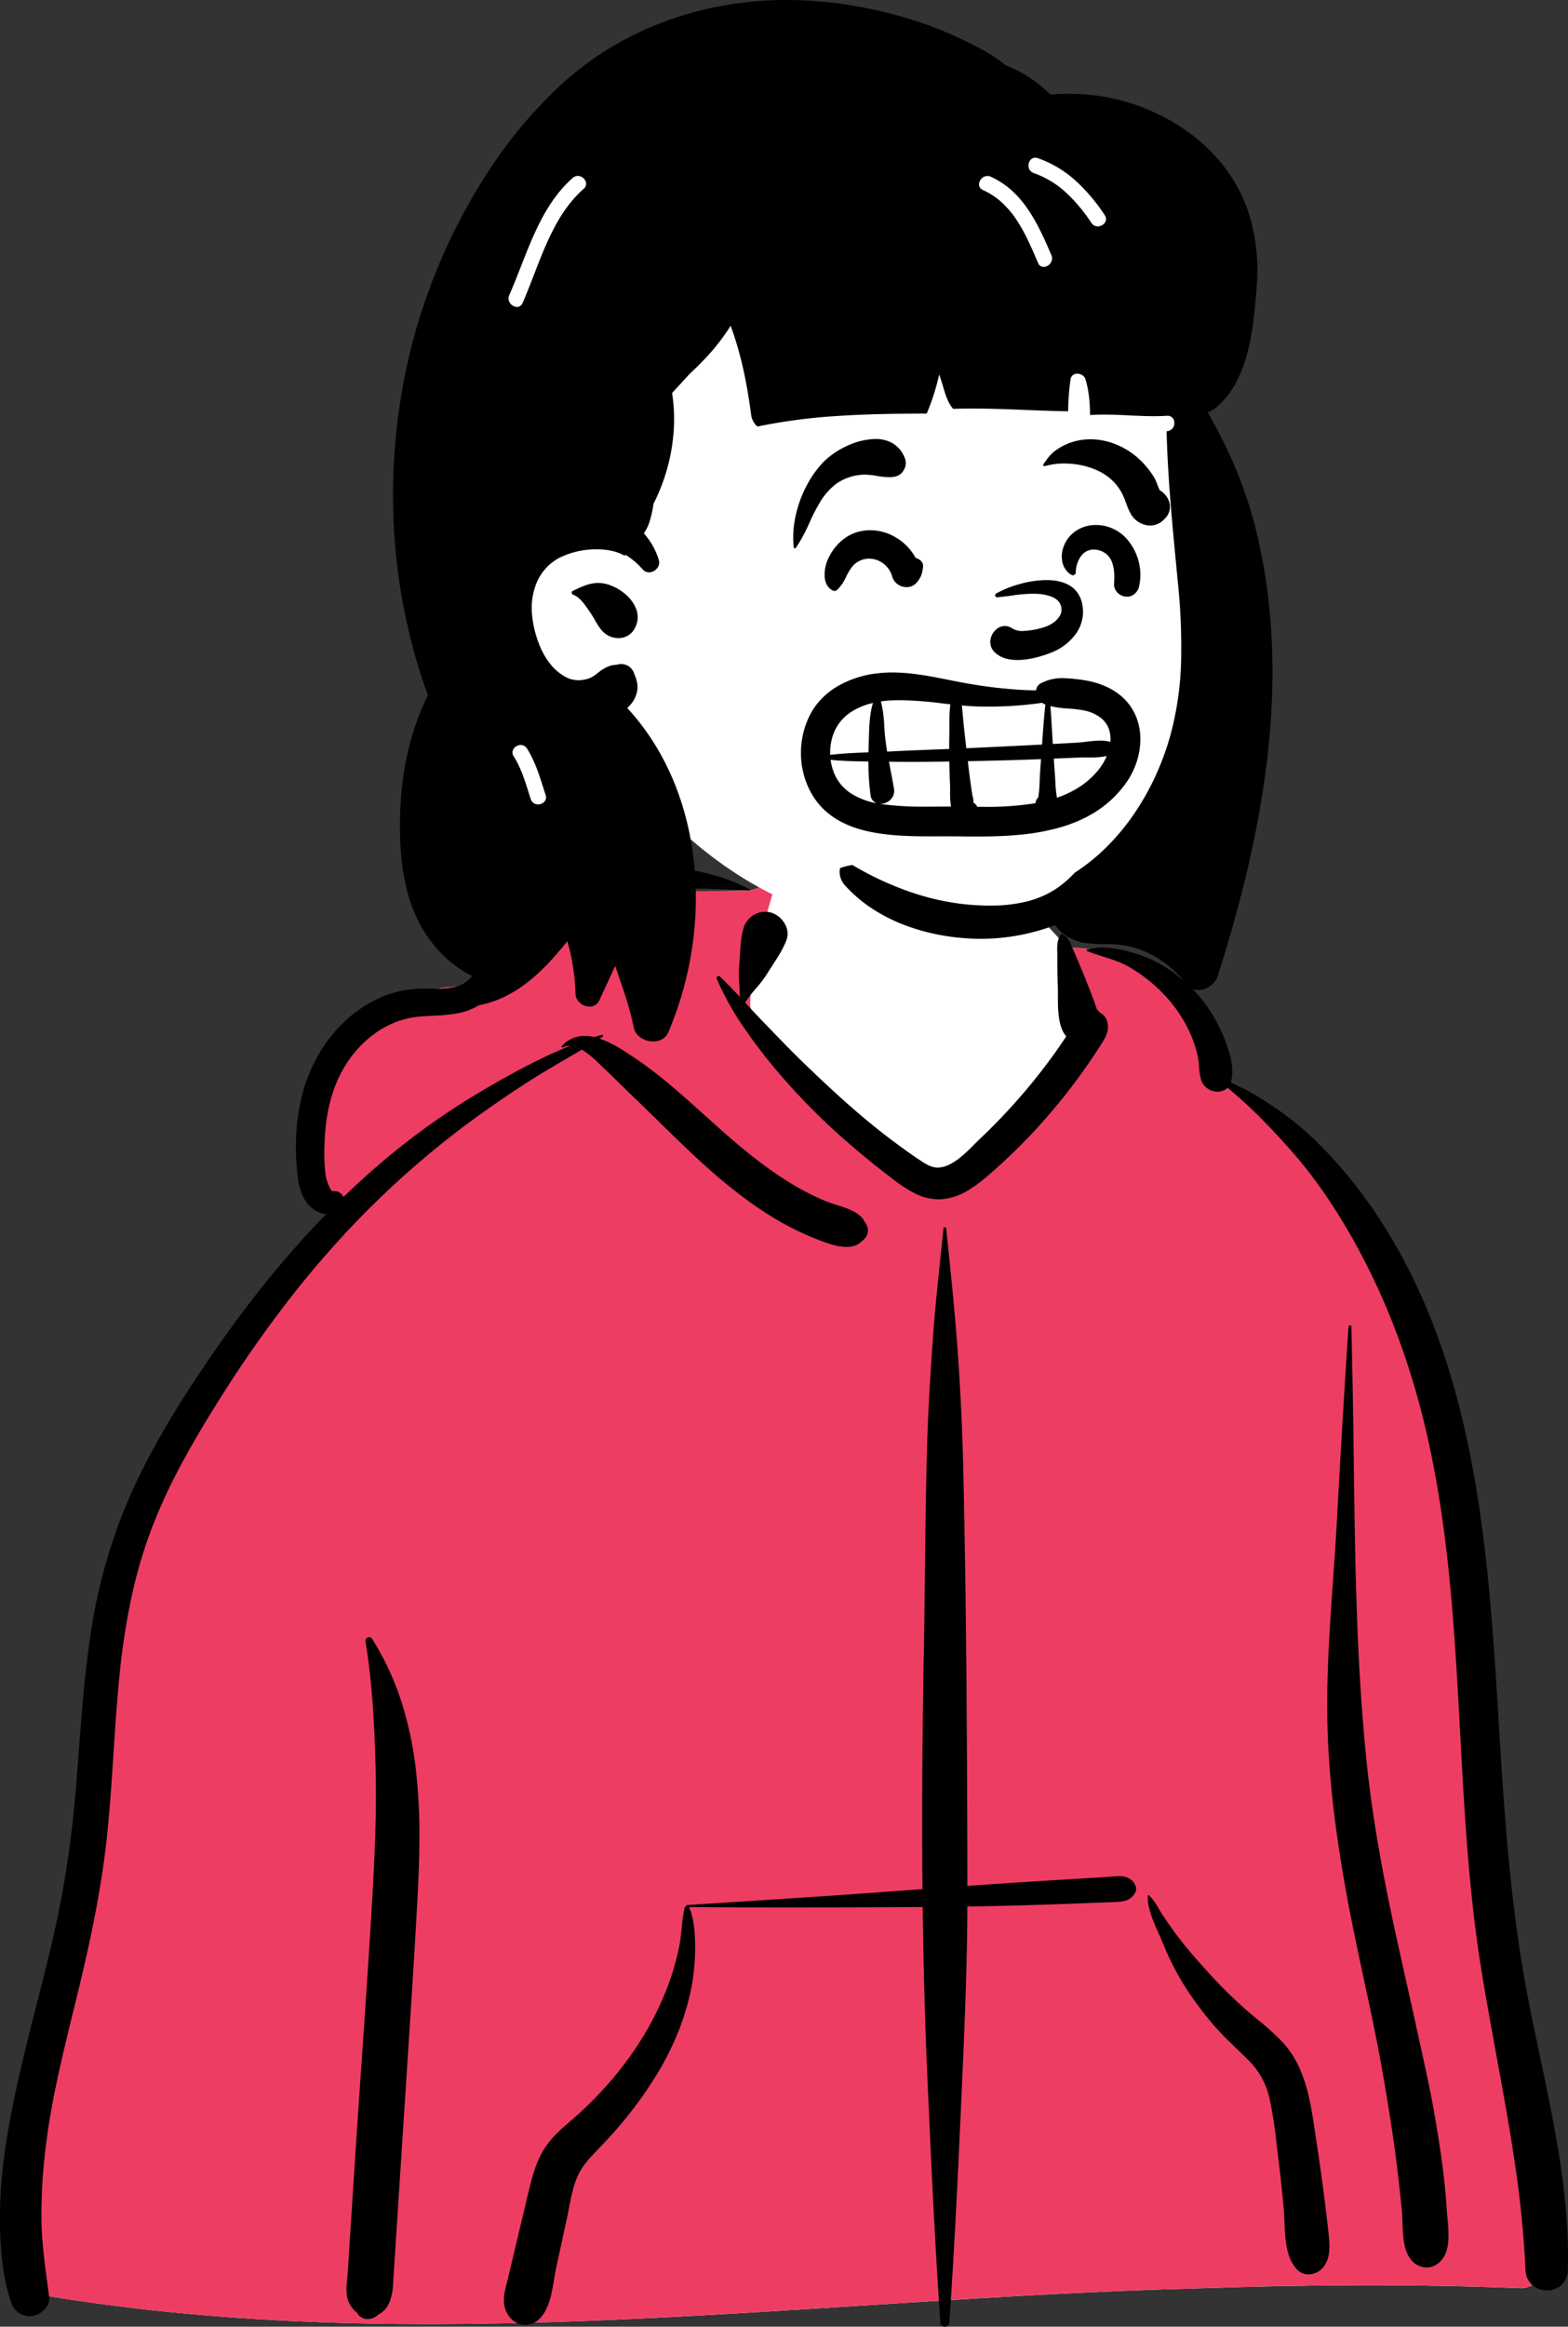
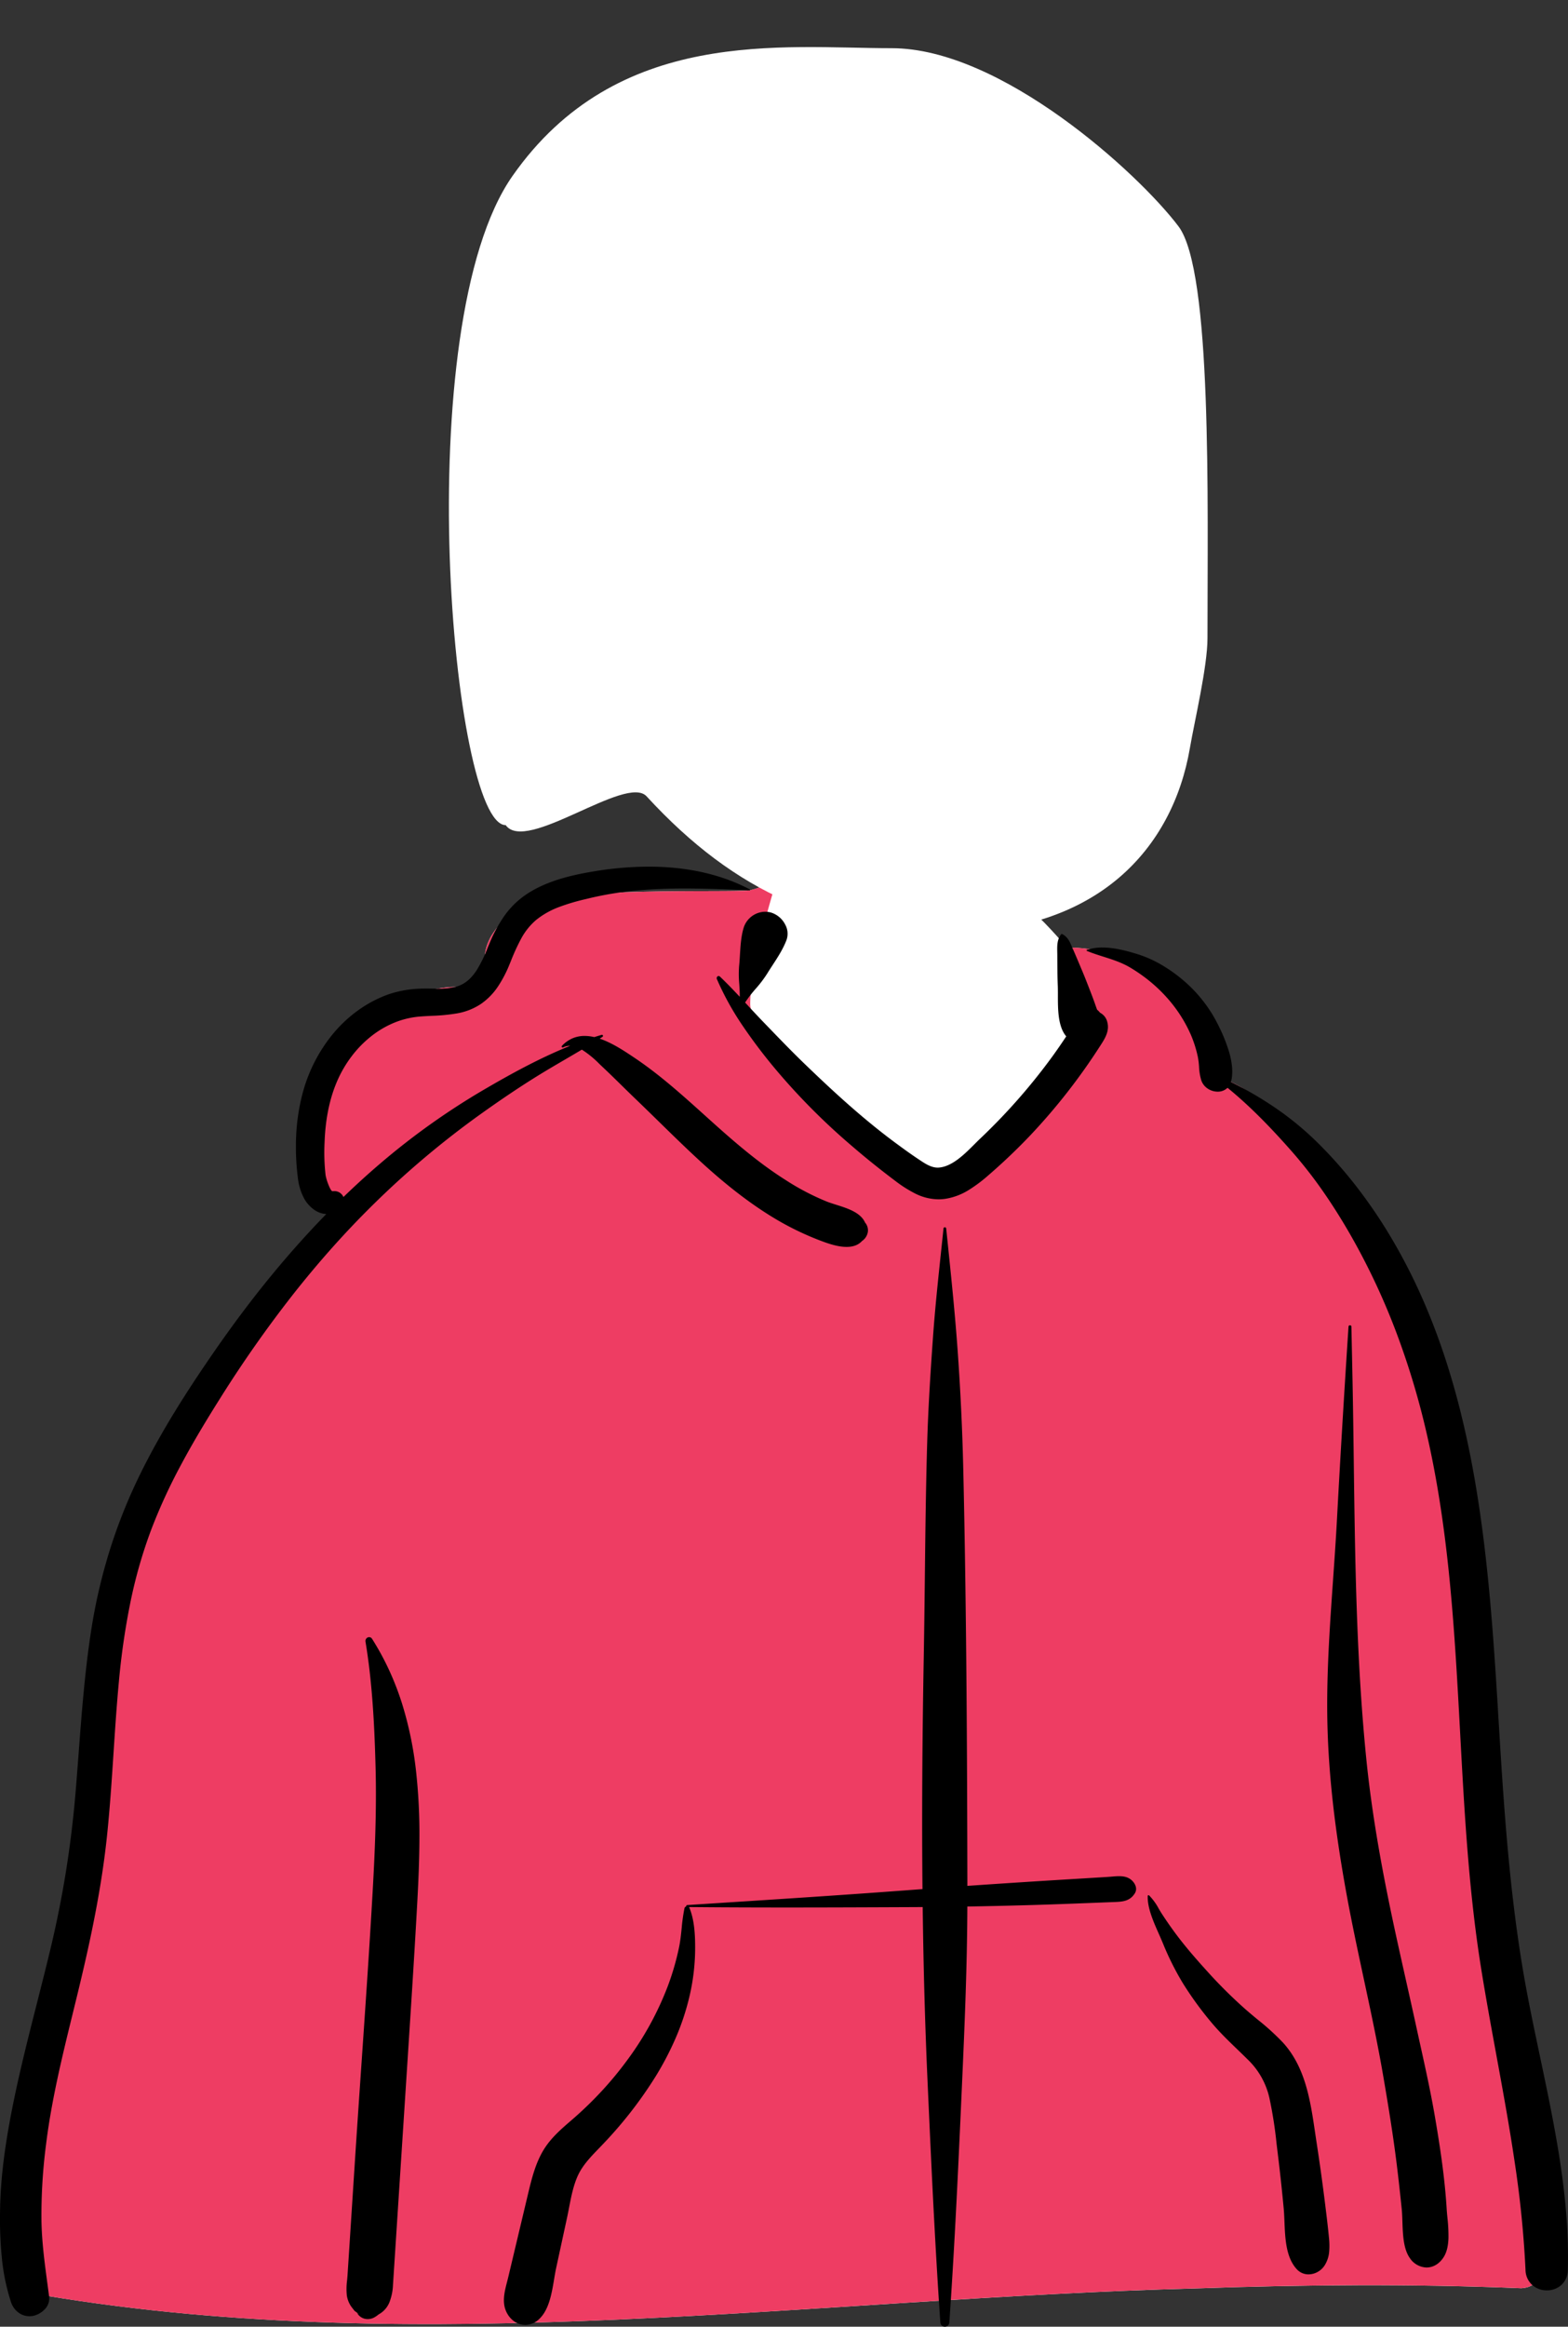
<svg xmlns="http://www.w3.org/2000/svg" width="813.036" height="1205.738" viewBox="0 0 813.036 1205.738">
  <rect x="0" y="0" width="813.036" height="1205.738" fill="#333333" stroke="none" />
  <g id="Grupo_26" data-name="Grupo 26" transform="translate(13907.793 -12956.739)">
    <g id="Hoodie" transform="translate(-13907.793 13393)">
      <g id="_Skin" data-name="✋ Skin" transform="translate(-2 34)">
        <path id="_Skin-2" data-name="✋ Skin" d="M778.244,749.543c19.326-.933,11.553-34.738,10.166-47.153-15.3-45.344-11.7-94.816-17.722-142.344-3.749-44.368-8.566-88.6-12.618-132.932-7.958-89.994-65.1-273.2-130.32-302.661-8.215-36.046-42.146-69.694-85.076-69.694C513.394,20.1,478.151-4.293,432.948.632c-18.68.85-36.8,20.662-54.695,24.488-10.022,1.382-98.962-2.175-116.778,8.406-12.41,6.372-23.613,18.147-19.964,33.138,5.822,18.162-12.271-1.49-50.014,17.895-76.963,46.223-30.973,108.06-28.935,109.976C114.534,261.358,72.555,315.57,53.132,397.247,40.544,457.886,41.961,520.485,31.414,581.435,27.69,602.569,21.977,622.98,15.8,643.5c-6.7,26.859-9.958,93.8-13.651,94.4-6.727,1.671,3.888,15.483,11.016,15.494,197.624,32.781,398.362,1.358,597.048-3.776C666.2,747.675,722.254,747.226,778.244,749.543Z" transform="translate(12.504 -34)" fill="#fff" />
-         <path id="_Skin-3" data-name="✋ Skin" d="M778.244,749.543c19.326-.933,11.553-34.738,10.166-47.153-15.3-45.344-11.7-94.816-17.722-142.344-3.749-44.368-8.566-88.6-12.618-132.932-7.958-89.994-65.1-273.2-130.32-302.661-8.215-36.046-42.146-69.694-85.076-69.694C513.394,20.1,478.151-4.293,432.948.632c-18.68.85-36.8,20.662-54.695,24.488-10.022,1.382-98.962-2.175-116.778,8.406-12.41,6.372-23.613,18.147-19.964,33.138,5.822,18.162-12.271-1.49-50.014,17.895-76.963,46.223-30.973,108.06-28.935,109.976C114.534,261.358,72.555,315.57,53.132,397.247,40.544,457.886,41.961,520.485,31.414,581.435,27.69,602.569,21.977,622.98,15.8,643.5c-6.7,26.859-9.958,93.8-13.651,94.4-6.727,1.671,3.888,15.483,11.016,15.494,197.624,32.781,398.362,1.358,597.048-3.776C666.2,747.675,722.254,747.226,778.244,749.543Z" transform="translate(12.504 -34)" fill="none" />
      </g>
      <path id="_Jacket" data-name="🧥 Jacket" d="M378.5,64.457c0,21.032,73.03,99.184,98.234,94.028q25.2-5.156,76.16-67.249V64.457L545.558,35.3c41.56,1.465,74.161,34.409,82.191,69.643,64.563,29.169,121.219,209.019,130.067,299.934l.253,2.728c4.052,44.334,8.869,88.564,12.618,132.932,6.018,47.528,2.421,97,17.722,142.344l.091.77c1.6,12.984,8.683,45.469-10.257,46.383-55.99-2.317-112.043-1.868-168.036.079-198.686,5.134-399.424,36.557-597.048,3.776C6.032,733.882-4.583,720.07,2.144,718.4,5.837,717.8,9.1,650.857,15.8,624l1.272-4.245c5.689-19.1,10.88-38.147,14.347-57.823,10.547-60.95,9.13-123.549,21.718-184.188,19.423-81.677,61.4-135.889,109.43-202.712-2.038-1.916-48.028-63.752,28.935-109.976,37.743-19.385,55.836.267,50.014-17.9-3.649-14.991,7.554-26.766,19.964-33.138C279.291,3.44,368.231,7,378.253,5.615A53.6,53.6,0,0,0,392.27,0l-.814,2.71Q378.5,46.129,378.5,64.457Z" transform="translate(10.504 19.505)" fill="#ee3d63" />
      <path id="_Ink" data-name="🖍 Ink" d="M489.923,756.62a2.312,2.312,0,0,1-2.344-2.262c-2.9-42.141-4.793-84.108-6.62-124.693l0-.039c-1.3-28.844-2.125-58.437-2.525-90.472-.544,0-1.1.009-1.633.014h-.079c-.79.007-1.608.015-2.412.018-21.611.094-43.954.192-65.926.192-18.81,0-35.54-.071-51.146-.218l.01.009a.977.977,0,0,1,.162.247c2.792,6.59,3.1,14.986,3.024,22.33a110.352,110.352,0,0,1-3.073,24.292,127.572,127.572,0,0,1-6.955,20.859,156.4,156.4,0,0,1-10.19,19.6,215.18,215.18,0,0,1-26.985,34.9l-.65.689c-.692.732-1.414,1.479-2.113,2.2l-.033.034c-4.11,4.253-8.361,8.65-10.81,14.018-2.341,5.129-3.468,10.961-4.559,16.6-.276,1.426-.56,2.9-.857,4.317l-.17.8-5.678,26.226c-.385,1.778-.708,3.712-1.05,5.759-1.253,7.5-2.673,16-7.86,20.73a10.5,10.5,0,0,1-7.1,2.936c-4.313,0-8.276-2.934-10.1-7.476-1.923-4.79-.6-9.924.684-14.889l0-.007c.218-.845.443-1.718.644-2.56l10.491-44.1c1.768-7.374,3.659-14.52,7.328-20.891,3.8-6.592,9.257-11.292,15.036-16.268l.063-.054a191.116,191.116,0,0,0,15.448-14.892,182.332,182.332,0,0,0,13.638-16.562,159.839,159.839,0,0,0,20.559-37.558,135.328,135.328,0,0,0,5.995-20.622c.652-3.2.992-6.515,1.32-9.716a92.537,92.537,0,0,1,1.463-10.373,1.28,1.28,0,0,1,.922-.9.564.564,0,0,1,.059-.49.51.51,0,0,1,.406-.226l31.918-2.051c27.254-1.758,56.425-3.683,85.089-5.852l5.009-.362c-.356-36.713-.137-76.214.668-120.758.25-13.856.411-27.947.566-41.573v-.057c.258-22.66.526-46.092,1.211-69.132.563-18.876,1.79-37.532,3.033-54.882,1.049-14.631,2.617-29.42,4.135-43.723.421-3.967.856-8.069,1.279-12.157a.7.7,0,0,1,1.406,0l1.395,13.469c1.544,14.958,3.294,32.344,4.517,49.395,1.482,20.683,2.472,41.5,2.941,61.869,1.724,74.713,2,150.6,2.13,215.867,9.478-.657,19.3-1.313,29.2-1.951,5.856-.378,12.154-.772,19.82-1.238l16.847-1.021,6.936-.426c.65-.04,1.326-.1,1.98-.156h.008c1.253-.109,2.548-.221,3.8-.221,2.368,0,5.361.348,7.5,3.059,1.545,1.956,1.817,4.068.747,5.794-2.635,4.251-6.555,4.391-11.093,4.553l-.054,0-.908.034c-4.6.186-9.267.371-13.872.548-8.77.341-19.16.729-29.729,1.026-10.465.294-20.961.532-31.2.706-.105,30.326-1.347,60.377-2.722,91.057l-.615,13.655c-1.857,41.238-3.587,75.855-5.993,110.761A2.313,2.313,0,0,1,489.923,756.62Zm-299.2-3.946a6.222,6.222,0,0,1-5.53-3.115l.7.462a1.127,1.127,0,0,0,.213.12c.013-.032-.709-.582-2.271-1.73l-1.683-2.177a13.62,13.62,0,0,1-2.317-5.83,33.884,33.884,0,0,1,.138-7.83c.084-.9.171-1.819.229-2.7l3.864-59.612c1.11-17.117,2.3-34.433,3.456-51.178,1.982-28.784,4.031-58.547,5.7-87.862,1.094-19.208,2.13-41.938,1.51-64.889-.352-13.043-.814-23.049-1.5-32.442-.864-11.865-2.078-22.413-3.71-32.247a2.022,2.022,0,0,1,.442-1.667,1.936,1.936,0,0,1,1.45-.693,1.805,1.805,0,0,1,1.536.915,139.638,139.638,0,0,1,8.924,16.412,148.043,148.043,0,0,1,6.59,17.1,186.683,186.683,0,0,1,7.392,36.247,296.546,296.546,0,0,1,1.623,33.354c-.029,12.042-.612,24.174-1.118,33.4-1.286,23.482-2.785,46.965-4.337,70.961l-2.349,36.263-5.9,90.909a27.791,27.791,0,0,1-1.807,9.024,12.44,12.44,0,0,1-5.69,6.414,13.383,13.383,0,0,1-2.309,1.583A6.928,6.928,0,0,1,190.724,752.674ZM15.274,751.2a9.532,9.532,0,0,1-5.922-2.065A11.114,11.114,0,0,1,5.7,743.866a106.971,106.971,0,0,1-4.75-23.005,204.335,204.335,0,0,1-.93-23.554C.156,683.232,1.74,668.36,5,650.506c3.8-20.789,9.094-41.623,14.215-61.771l0-.008.009-.033c2.363-9.3,4.806-18.908,7.069-28.388,3.14-13.156,5.81-26.551,7.935-39.812,2.119-13.223,3.771-26.781,4.911-40.3.584-6.92,1.119-13.962,1.636-20.773l0-.057c1.584-20.857,3.222-42.425,6.483-63.47a287.058,287.058,0,0,1,9.275-40.442A277.026,277.026,0,0,1,71.7,316.836c12.087-25.065,27.314-48.08,39.23-65.33,9.029-13.069,18.328-25.521,27.641-37.009,9.934-12.254,20.24-23.854,30.633-34.479a11.889,11.889,0,0,1-5.738-1.844,17.369,17.369,0,0,1-6.275-7.219,29.569,29.569,0,0,1-2.693-9.269,127,127,0,0,1-.942-22.069,105.4,105.4,0,0,1,3.261-21.826A81.276,81.276,0,0,1,172.75,86.531a70.167,70.167,0,0,1,12.766-11.956,64.411,64.411,0,0,1,15.644-8.314,56.982,56.982,0,0,1,18.222-3.055c.544-.014,1.123-.02,1.771-.02.956,0,1.916.014,2.844.028H224c.941.014,1.913.028,2.888.028a33.842,33.842,0,0,0,10.431-1.277c3.747-1.232,6.931-3.886,9.733-8.116A70.9,70.9,0,0,0,252.9,41.966c.233-.56.453-1.09.677-1.623l.156-.37a74.515,74.515,0,0,1,7.576-14.165,44.2,44.2,0,0,1,11.37-11.278C283.26,7.323,296.633,4.361,307.1,2.586l.754-.127A174.615,174.615,0,0,1,336.325,0C356.316,0,374,3.979,388.875,11.827a.22.22,0,0,1,.105.256.224.224,0,0,1-.213.18h-.011l-7.941-.317c-9.588-.376-17.63-.626-25.718-.626-9.124,0-17.2.335-24.683,1.024A172.62,172.62,0,0,0,305.9,16.285l-2.531.61a108.353,108.353,0,0,0-13.331,3.964A42.947,42.947,0,0,0,278.02,27.6a33.7,33.7,0,0,0-7.889,9.886,107.757,107.757,0,0,0-5.31,11.628l-.309.755-.437,1.054a62.661,62.661,0,0,1-5.916,11.251,33.445,33.445,0,0,1-8.883,9.035,32.164,32.164,0,0,1-12.269,4.823,97.534,97.534,0,0,1-13.18,1.273h-.01c-2.008.1-4.085.209-6.107.371a44.5,44.5,0,0,0-13.552,3.3,49.937,49.937,0,0,0-11.843,7.04,57.439,57.439,0,0,0-9.727,9.917,61.72,61.72,0,0,0-7.2,11.934c-4.256,9.278-6.639,20.33-7.082,32.848a103.729,103.729,0,0,0,.527,17.251,27.156,27.156,0,0,0,1.445,4.787c.5,1.288,1.453,3.447,2.128,3.447l.041,0a5.944,5.944,0,0,1,.814-.056,5.1,5.1,0,0,1,4.82,3.049c6.4-6.185,12.9-12.094,19.323-17.561a371.648,371.648,0,0,1,53.146-37.842c13.111-7.667,28.722-16.39,45.088-22.953l-.177,0a7.449,7.449,0,0,0-3.469.836.518.518,0,0,1-.731-.261.493.493,0,0,1,.107-.547A16.617,16.617,0,0,1,297,88.9a15.877,15.877,0,0,1,6.136-1.181,22.249,22.249,0,0,1,5.009.612c1.367-.435,2.616-.817,3.817-1.166a.607.607,0,0,1,.169-.025.521.521,0,0,1,.5.394.577.577,0,0,1-.233.66l-1.462.933c6.453,2.162,12.756,6.376,17.821,9.762l.094.063c13.155,8.792,25.075,19.535,36.6,29.923l.053.047c1.159,1.045,2.358,2.126,3.539,3.186l2.353,2.107c10.895,9.729,22.8,19.879,36,28.2a127.213,127.213,0,0,0,21.345,11.155c1.452.572,3.1,1.091,4.836,1.641,5.935,1.875,12.661,4,14.979,9.23A6.136,6.136,0,0,1,450,189.261a7.017,7.017,0,0,1-3.011,4.723c-1.851,2.037-4.546,3.07-8.011,3.07-4.5,0-9.412-1.65-14.047-3.433a149.034,149.034,0,0,1-21.866-10.5c-12.1-7.107-24.438-16.392-37.706-28.385-8.073-7.3-15.974-15.027-23.614-22.5-3.867-3.783-7.863-7.692-11.852-11.517-2.482-2.379-4.977-4.826-7.39-7.192-2.569-2.519-5.225-5.123-7.876-7.658l-2.579-2.442c-.392-.367-.807-.765-1.247-1.185a51.6,51.6,0,0,0-9.1-7.421c-2.885,1.721-5.823,3.436-8.664,5.094-4.595,2.682-9.342,5.453-13.941,8.292-9.319,5.753-19.274,12.432-30.435,20.419a465.837,465.837,0,0,0-54.1,45.461c-7.551,7.373-15.06,15.237-22.316,23.373-7,7.849-13.971,16.181-20.719,24.766a626.729,626.729,0,0,0-37.115,52.868l-1.745,2.777c-7.655,12.23-13.6,22.367-18.693,31.9A287.072,287.072,0,0,0,78.51,343.316a248.175,248.175,0,0,0-11.089,38.9,376.979,376.979,0,0,0-5.773,40.067c-1.161,12.282-1.981,24.795-2.775,36.9-.934,14.244-1.9,28.972-3.426,43.411-1.353,12.8-3.38,26.112-6.2,40.7-2.3,11.922-5.127,24.7-8.891,40.211l-1.547,6.339q-.464,1.891-.928,3.782l-.057.232,0,.008c-5.463,22.241-11.111,45.24-13.96,68.377A284.264,284.264,0,0,0,21.5,701.8c.18,10.858,1.636,21.722,3.044,32.229l.008.059c.312,2.326.634,4.732.938,7.1a7.991,7.991,0,0,1-2.466,6.586,11.483,11.483,0,0,1-6.272,3.313A10.029,10.029,0,0,1,15.274,751.2Zm786.81-13.4a11.4,11.4,0,0,1-7.438-2.652,10.743,10.743,0,0,1-3.64-7.939,544.545,544.545,0,0,0-5.659-56.154c-2.744-18.573-6.19-37.36-9.523-55.528l0-.016c-2.674-14.578-5.439-29.652-7.834-44.567-2.9-18.067-5.2-37.938-7.035-60.747-1.635-20.335-2.756-41.077-3.839-61.137v-.012c-1.385-25.637-2.817-52.148-5.338-78.074-1.356-13.952-2.911-26.628-4.753-38.754-2.067-13.608-4.44-26.175-7.253-38.42a405.144,405.144,0,0,0-15.774-52.45,352.635,352.635,0,0,0-23.22-49.58c-4.684-8.227-9.545-15.98-14.449-23.041A233.159,233.159,0,0,0,669.592,147.3c-8.481-9.588-19.908-21.97-33.1-32.7a7.152,7.152,0,0,1-5.125,2,9.377,9.377,0,0,1-5.036-1.507,8.411,8.411,0,0,1-3.4-4.231,28.3,28.3,0,0,1-1.2-7.172,40.085,40.085,0,0,0-.663-5.267,61.757,61.757,0,0,0-3.47-11.026A72.449,72.449,0,0,0,605.043,67.86a78.919,78.919,0,0,0-8.885-8.493,84.036,84.036,0,0,0-10.068-7.041c-4.458-2.66-9.269-4.185-13.922-5.66-2.819-.894-5.735-1.818-8.569-2.99a.307.307,0,0,1-.2-.288.276.276,0,0,1,.2-.254,24.569,24.569,0,0,1,8.043-1.232c6.269,0,12.989,1.833,18.143,3.43A61.1,61.1,0,0,1,602.478,51a78.362,78.362,0,0,1,11.315,8.109,72.837,72.837,0,0,1,10.055,10.522,71.943,71.943,0,0,1,7.75,12.32l.412.84a82.282,82.282,0,0,1,5.442,13.738c1.548,5.55,1.884,10.373,1,14.336-.057.254-.123.5-.2.73a186.541,186.541,0,0,1,23.133,13.467,159.012,159.012,0,0,1,20.77,16.958,228.6,228.6,0,0,1,20.919,23.4,259.671,259.671,0,0,1,17.715,25.917,290.361,290.361,0,0,1,14.493,27.453c4.194,9.076,8.085,18.692,11.564,28.581,3.3,9.368,6.331,19.29,9.021,29.49,2.523,9.568,4.832,19.722,6.862,30.18,3.6,18.524,6.471,38.658,8.791,61.552,2.151,21.235,3.568,42.195,4.779,61.681l1.263,20.677c1.532,24.864,2.979,45.747,5.062,66.843,2.431,24.619,5.463,46.333,9.271,66.381l.61,3.18c1.873,9.662,3.952,19.508,5.962,29.031l0,.016c3.8,18.012,7.733,36.637,10.514,55.091,1.5,9.94,2.55,19.023,3.215,27.769a268.448,268.448,0,0,1,.744,27.944,10.593,10.593,0,0,1-3.5,7.948A11.156,11.156,0,0,1,802.084,737.794Zm-123.566-8.3a8.133,8.133,0,0,1-6.106-2.665c-5.644-6.087-6.045-15.942-6.4-24.636v-.011c-.1-2.458-.194-4.779-.4-6.949-.771-8.238-1.659-16.577-2.638-24.786l-.5-4.125c-.188-1.52-.373-3.071-.552-4.571a219.291,219.291,0,0,0-3.7-23.611A39.732,39.732,0,0,0,646.809,618c-1.718-1.708-3.483-3.41-5.19-5.055l-.02-.019c-4.2-4.048-8.539-8.232-12.45-12.768A177.138,177.138,0,0,1,613.3,578.555a145.638,145.638,0,0,1-10.291-20.575l-.494-1.174c-.514-1.226-1.081-2.5-1.681-3.855-2.77-6.24-5.907-13.308-5.723-19.524a.428.428,0,0,1,.721-.3,29.183,29.183,0,0,1,4.968,6.824c.544.921,1.107,1.874,1.688,2.768,2.44,3.751,5,7.415,7.608,10.89,5.374,7.161,11.457,14.006,17.23,20.336a246.38,246.38,0,0,0,17.627,17.433c2.32,2.078,4.776,4.109,7.151,6.074a128.566,128.566,0,0,1,13.017,11.81c11.8,12.875,14.343,30.192,16.806,46.94l.006.04c.167,1.136.34,2.31.512,3.458l.292,1.921c1.571,10.194,3.048,20.853,4.391,31.679v.011c.589,4.753,1.258,10.141,1.792,15.444l.159,1.634a37.57,37.57,0,0,1,.106,7.533,15.676,15.676,0,0,1-2.418,7.055,10.109,10.109,0,0,1-3.619,3.3A9.766,9.766,0,0,1,678.517,729.494Zm61.184-3.555a10.812,10.812,0,0,1-8.752-5.007c-3.3-4.727-3.553-12.216-3.779-18.824-.08-2.357-.156-4.584-.361-6.576-.941-9.136-1.771-16.542-2.61-23.307-1.9-15.348-4.453-30.816-6.922-45.244-2.9-16.96-6.578-34.087-10.131-50.65-3-14-6.106-28.466-8.732-42.77-6.824-37.163-10.076-67.933-10.232-96.836-.119-22.344,1.477-45.026,3.02-66.962v-.006c.726-10.317,1.477-20.986,2.039-31.5,1.64-30.635,3.6-63.3,5.984-99.875a.75.75,0,0,1,.77-.724.707.707,0,0,1,.73.724c.167,7.691.33,15.445.522,24.721.315,15.171.516,30.605.711,45.531v.015c.329,25.2.669,51.26,1.563,76.873,1,28.723,2.61,53.817,4.916,76.716,1.482,14.712,3.6,29.922,6.479,46.5,2.408,13.867,5.4,28.933,9.144,46.059,1.667,7.621,3.4,15.333,5.067,22.791l.016.072c1.769,7.895,3.6,16.058,5.352,24.1.615,2.819,1.249,5.692,1.862,8.47l.071.323c2.689,12.18,5.47,24.774,7.6,37.23,2.337,13.646,4.872,29.753,5.96,45.75l.129,2c.085,1.407.23,2.932.384,4.546a82.836,82.836,0,0,1,.547,10.776c-.158,4.1-.953,7.248-2.43,9.626C746.468,723.949,743.216,725.938,739.7,725.938ZM486.637,172.392a27.284,27.284,0,0,1-11.867-2.885,64.852,64.852,0,0,1-10.6-6.7l-.773-.582c-7.848-5.941-14.886-11.612-21.518-17.338a338.668,338.668,0,0,1-39.751-39.919,276.8,276.8,0,0,1-16.889-22.287,146.822,146.822,0,0,1-13.53-24.432,1.158,1.158,0,0,1,.095-1.1.99.99,0,0,1,.814-.466,1.033,1.033,0,0,1,.711.313c3.755,3.573,7.284,7.287,10.242,10.45.039-2.172-.107-4.389-.247-6.534a56.109,56.109,0,0,1-.09-9.328c.2-1.924.321-3.95.44-5.909.285-4.664.579-9.486,1.87-13.83a11.832,11.832,0,0,1,11.225-8.475,11.287,11.287,0,0,1,2.989.4,12.412,12.412,0,0,1,7.408,6.287,9.772,9.772,0,0,1,.661,7.928c-1.751,4.652-4.5,8.875-7.168,12.959l0,.006c-.985,1.511-2,3.073-2.958,4.636a62.452,62.452,0,0,1-5.835,7.661,65.748,65.748,0,0,0-5.522,7.165l3.666,3.952c1.624,1.745,3.552,3.806,5.534,5.858l6.395,6.624c4.746,4.905,9.866,10.146,15.144,15.237,9.052,8.731,16.169,15.337,23.076,21.42,8.562,7.54,16.555,14.032,24.438,19.846,3.51,2.588,7.6,5.579,11.757,8.332l1.492.988c2.434,1.594,5.29,3.3,8.371,3.3.252,0,.506-.012.755-.034,6.872-.631,13.219-6.987,18.319-12.1.9-.9,1.741-1.743,2.56-2.532l.29-.277a310.9,310.9,0,0,0,37.546-42.689c2.376-3.286,4.726-6.685,7.182-10.39-4.343-5.073-4.337-14.085-4.332-21.326v-.014c0-1.718,0-3.341-.054-4.794-.2-5.023-.223-10.128-.248-15.065l-.005-.993-.014-1.08-.008-.388c-.067-3.347-.13-6.508,2.035-9.254a.387.387,0,0,1,.314-.133.566.566,0,0,1,.255.06c2.835,1.485,3.855,3.869,5.036,6.63l.044.1q.131.305.265.616l.137.315c1.243,2.827,2.464,5.721,3.646,8.52l0,.011.041.1q.495,1.172.99,2.344c1.407,3.321,2.732,6.734,4.012,10.035l.607,1.564c.629,1.616,1.292,3.394,2.027,5.436.383,1.116.787,2.253,1.236,3.475l.1.089A10.377,10.377,0,0,1,570.4,75.7a7.256,7.256,0,0,1,3.726,4.729c1.329,4.774-1.228,8.707-3.7,12.51l-.366.563a314.442,314.442,0,0,1-35.638,45.528c-6.512,6.865-13.483,13.545-20.719,19.855l-1.261,1.092a75.241,75.241,0,0,1-10.264,7.669,32.476,32.476,0,0,1-11.894,4.471A24.615,24.615,0,0,1,486.637,172.392Z" transform="translate(0 12.857)" />
    </g>
    <g id="Medium_Bangs_3" data-name="Medium Bangs 3" transform="translate(-13703.999 12956.739)">
      <g id="_Skin-4" data-name="✋ Skin" transform="translate(1.999 -14)">
        <path id="_Skin-5" data-name="✋ Skin" d="M229.6.587c56.781,0,127.9,64.771,148.71,92.333,17.5,23.173,15.024,142.554,15.024,213.371,0,14.811-6.7,42.842-9.126,57.01C375.3,415.216,336.5,458.755,259.7,458.755c-62.532,0-110.655-19.807-157.19-70.465-10.617-11.557-62.465,29.817-73.069,14.917-27.7,0-50.856-258.778,3.523-336.4S172.82.587,229.6.587Z" transform="translate(26.975 38.391)" fill="#fff" />
        <path id="_Skin-6" data-name="✋ Skin" d="M229.6.587c56.781,0,127.9,64.771,148.71,92.333,17.5,23.173,15.024,142.554,15.024,213.371,0,14.811-6.7,42.842-9.126,57.01C375.3,415.216,336.5,458.755,259.7,458.755c-62.532,0-110.655-19.807-157.19-70.465-10.617-11.557-62.465,29.817-73.069,14.917-27.7,0-50.856-258.778,3.523-336.4S172.82.587,229.6.587Z" transform="translate(26.975 38.391)" fill="none" />
      </g>
-       <path id="_Ink-2" data-name="🖍 Ink" d="M134.9,539.708a11.525,11.525,0,0,1-6.328-1.894,8.35,8.35,0,0,1-3.711-5.219c-.49-2.315-1.036-4.633-1.62-6.89-1.088-4.228-2.342-8.433-3.727-12.5l-.533-1.54c-.562-1.605-1.113-3.239-1.646-4.818l-.006-.018c-.6-1.771-1.215-3.6-1.848-5.394l-.12-.389c-.049-.168-.1-.347-.15-.532l-2.03,4.431-6.17,13.37a5.686,5.686,0,0,1-2.189,2.541,5.6,5.6,0,0,1-2.917.785,7.688,7.688,0,0,1-4.852-1.836,6.585,6.585,0,0,1-2.445-4.654l-.008-.206c-.035-1.3-.079-2.351-.139-3.3a107.2,107.2,0,0,0-4.09-23.88l-.808,1c-7.268,8.986-13.628,15.474-20.013,20.419a66.185,66.185,0,0,1-11.923,7.44,53.093,53.093,0,0,1-13.6,4.4,6.353,6.353,0,0,1-1.105.1,7.376,7.376,0,0,1-6.319-3.7,5.159,5.159,0,0,1,.4-5.522c1.391-2.045,2.726-4.138,3.97-6.22-1.092-.511-2.125-1.043-3.07-1.58a61.2,61.2,0,0,1-18.53-16.68,65.257,65.257,0,0,1-6.818-11.228A78.867,78.867,0,0,1,7.95,463.965a115.381,115.381,0,0,1-4.084-25.91c-1.062-19.559.892-38.778,5.65-55.58a140.424,140.424,0,0,1,8.54-22.2c-.221-.588-.436-1.186-.644-1.764l0-.007-.053-.148a293.4,293.4,0,0,1-9.21-31.361,305.355,305.355,0,0,1-8.11-65.53A316.223,316.223,0,0,1,4.7,202.337,299.854,299.854,0,0,1,20.567,145.2,306.07,306.07,0,0,1,48.433,90.316,238.871,238.871,0,0,1,87.917,43.2a159.613,159.613,0,0,1,25.519-18.91,167.471,167.471,0,0,1,28.444-13.5,177.47,177.47,0,0,1,30.481-8.1A186.143,186.143,0,0,1,203.99,0c1.507,0,3.037.018,4.546.055A215.622,215.622,0,0,1,242.6,3.642,230.909,230.909,0,0,1,275.707,12.4a201.882,201.882,0,0,1,31.23,14.14,78,78,0,0,1,10.113,6.78l.8.62h.01c7.648,2.748,15.223,7.681,23.16,15.08,3.188-.255,6.39-.383,9.514-.383A104.715,104.715,0,0,1,382.4,53.455a106.983,106.983,0,0,1,26.566,12.651,91.58,91.58,0,0,1,21.654,19.829,80.46,80.46,0,0,1,14.55,29.653,101.893,101.893,0,0,1,2.657,33.078l-.311,3.85c-.82,9.876-1.951,21.311-5,32.045a67.248,67.248,0,0,1-6.085,14.95,41.543,41.543,0,0,1-9.993,11.944,12.768,12.768,0,0,1-4.06,2.219,246.487,246.487,0,0,1,14.261,28.485A215.652,215.652,0,0,1,446.856,272.3a286.577,286.577,0,0,1,5.85,29.271c1.4,9.57,2.368,19.486,2.869,29.472.482,9.6.548,19.547.2,29.563-.335,9.591-1.063,19.53-2.162,29.542-1.047,9.539-2.464,19.434-4.211,29.41-1.654,9.445-3.656,19.259-5.95,29.168-4.192,18.106-9.384,36.8-15.874,57.163A10.283,10.283,0,0,1,423.7,511a10.64,10.64,0,0,1-6.1,2.082,7.48,7.48,0,0,1-6.061-2.955,60.654,60.654,0,0,0-7.044-7.541,56.348,56.348,0,0,0-8.268-6.194,46.836,46.836,0,0,0-19.348-6.8,82.5,82.5,0,0,0-8.251-.364,76.133,76.133,0,0,1-8.547-.41,26.561,26.561,0,0,1-8.342-2.336,22.851,22.851,0,0,1-8.429-7.07,109.961,109.961,0,0,1-18.965,5.3,108.315,108.315,0,0,1-19.6,1.8c-1.442,0-2.9-.03-4.334-.089a117.476,117.476,0,0,1-18.074-2.144,105.362,105.362,0,0,1-17.684-5.124,87.536,87.536,0,0,1-16.285-8.345,72.381,72.381,0,0,1-13.877-11.808,11.133,11.133,0,0,1-2.569-4.556,9.79,9.79,0,0,1-.133-4.582,35.292,35.292,0,0,1,6.363-1.627,162.364,162.364,0,0,0,32.839,14.929,132.223,132.223,0,0,0,17.522,4.322,121.539,121.539,0,0,0,18.205,1.774c.887.018,1.767.028,2.615.028a77.839,77.839,0,0,0,19.518-2.182,51.831,51.831,0,0,0,9.137-3.266,46.368,46.368,0,0,0,8.515-5.194,56.8,56.8,0,0,0,6.939-6.363A102.311,102.311,0,0,0,370.226,438.7a118.179,118.179,0,0,0,13.941-16.813A133.437,133.437,0,0,0,395.09,402.68a142.215,142.215,0,0,0,7.736-20.755,161.685,161.685,0,0,0,5.825-40.26,323.389,323.389,0,0,0-1.795-40.77l-1.372-14.3c-1.924-20.191-3.846-41.7-4.375-63.12l.158-.008a4.1,4.1,0,0,0,3.845-4.409,3.467,3.467,0,0,0-3.537-3.6c-.1,0-.2,0-.308.01-2.14.139-4.375.206-6.833.206-4.275,0-8.608-.209-12.8-.411s-8.518-.412-12.787-.412c-2.673,0-5.092.08-7.4.246-.1-5.6-.461-12.191-2.408-18.58a3.814,3.814,0,0,0-1.657-2.105,4.879,4.879,0,0,0-2.584-.75,3.294,3.294,0,0,0-3.472,2.856,121.177,121.177,0,0,0-1.259,16.614c-7.424-.1-14.969-.4-22.266-.689H327.8c-8.947-.356-18.2-.724-27.3-.724-3.547,0-6.827.054-10.026.164-2.726-2.908-4.086-7.542-5.286-11.629-.423-1.441-.822-2.8-1.261-4.037-.268-.761-.517-1.454-.76-2.119a113.788,113.788,0,0,1-6.453,20.232l-4.874.016c-12.382.058-27.018.251-41.683,1.245a292.107,292.107,0,0,0-41.195,5.455,9.623,9.623,0,0,1-3.3-6.238c-1.074-8.148-2.295-15.344-3.731-22a178.3,178.3,0,0,0-5.978-21.475l-.708-2q-.088-.248-.184-.527a108.332,108.332,0,0,1-12.758,16.5c-2.584,2.783-5.446,5.629-8.749,8.7-1.438,1.6-2.924,3.208-4.361,4.766l-.008.008c-1.486,1.611-3.023,3.278-4.516,4.937.119.612.218,1.221.3,1.808a89.756,89.756,0,0,1,.333,20.416,97.762,97.762,0,0,1-10.221,35.051l-.176,1.1a58.343,58.343,0,0,1-1.693,7.621,22.48,22.48,0,0,1-3.166,6.671,37.1,37.1,0,0,1,4.614,6.434,36.238,36.238,0,0,1,3.159,7.4,4.572,4.572,0,0,1-.774,4.123,5.523,5.523,0,0,1-4.317,2.251,4.246,4.246,0,0,1-3.267-1.509,38.945,38.945,0,0,0-8.812-7.506.706.706,0,0,1-.569.3.849.849,0,0,1-.416-.118c-3.647-2.024-8.531-3.094-14.124-3.094a43.207,43.207,0,0,0-19.117,4.315,25.928,25.928,0,0,0-7.119,5.44,26.489,26.489,0,0,0-4.679,7.184,34.259,34.259,0,0,0-2.491,17.356,55.528,55.528,0,0,0,4.812,17.688,37.346,37.346,0,0,0,4.8,7.7,25.633,25.633,0,0,0,6.507,5.742,14.542,14.542,0,0,0,7.794,2.423,18.972,18.972,0,0,0,5.046-.774,14.7,14.7,0,0,0,4.254-2.33l.8-.644a23.919,23.919,0,0,1,4.683-3.036,12.348,12.348,0,0,1,5.109-1.22,8.1,8.1,0,0,1,2.412-.377,6.9,6.9,0,0,1,3.992,1.235,7.432,7.432,0,0,1,2.667,3.585l.089.257c.122.363.258.735.4,1.129a14.873,14.873,0,0,1,1.247,6.551,14.655,14.655,0,0,1-4.071,8.771c-.4.436-.821.85-1.239,1.23,18.534,20.065,30.365,46.563,34.216,76.628a173.68,173.68,0,0,1,.05,43,177.862,177.862,0,0,1-10.2,41.539c-.824,2.2-1.73,4.447-2.77,6.88a7.464,7.464,0,0,1-3.231,3.626A9.373,9.373,0,0,1,134.9,539.708ZM66.208,386.081h0a4.5,4.5,0,0,0-3.81,2.161,3.456,3.456,0,0,0,.094,3.587l.095.154c3.6,5.677,5.642,12.119,7.614,18.348.368,1.162.784,2.478,1.195,3.732a3.871,3.871,0,0,0,3.828,2.771,4.317,4.317,0,0,0,3.477-1.657,3.455,3.455,0,0,0,.405-3.245l-.533-1.643c-.243-.757-.49-1.531-.707-2.214-2.179-6.846-4.431-13.924-8.38-20.133a3.8,3.8,0,0,0-3.278-1.863Zm29.6-294.907a3.984,3.984,0,0,0-2.655,1.051c-13.592,12.011-20.363,29.315-26.912,46.049-1.907,4.873-3.878,9.911-5.968,14.66a4.123,4.123,0,0,0,.324,4.027,4.531,4.531,0,0,0,3.638,2.1,3.156,3.156,0,0,0,2.948-2.091c2.085-4.739,4.044-9.81,5.939-14.713,6.157-15.936,12.523-32.412,25.109-43.855l.581-.521a3.383,3.383,0,0,0,1.062-3.872A4.5,4.5,0,0,0,95.811,91.173Zm212.4.027h0a4.246,4.246,0,0,0-2.757,1.062,4.641,4.641,0,0,0-1.5,2.418,3.184,3.184,0,0,0,1.813,3.744l.165.079a36.912,36.912,0,0,1,9.989,6.652,48.693,48.693,0,0,1,7.517,8.984c4.359,6.568,7.587,14.1,10.709,21.381l.305.713a3.117,3.117,0,0,0,2.923,2.1,4.539,4.539,0,0,0,3.628-2.093,4.157,4.157,0,0,0,.359-4.037l-1.144-2.652c-3.031-6.978-6.68-15.007-11.636-21.99-5.31-7.481-11.4-12.7-18.61-15.968a4.28,4.28,0,0,0-1.765-.393Zm24.809-9.466a3.205,3.205,0,0,0-2.331.987,4.324,4.324,0,0,0-1.133,2.3,4.416,4.416,0,0,0,.386,2.731,3.971,3.971,0,0,0,2.294,1.943,48.387,48.387,0,0,1,17.02,10.381,84.5,84.5,0,0,1,12.85,15.429,3.909,3.909,0,0,0,3.31,1.806,4.537,4.537,0,0,0,3.894-2.247,3.377,3.377,0,0,0-.3-3.6,94.047,94.047,0,0,0-14.92-17.678,57.4,57.4,0,0,0-19.72-11.813,4.122,4.122,0,0,0-1.346-.24ZM116.9,330.682a11.216,11.216,0,0,1-2.27-.237c-5.318-1.1-7.576-5-9.967-9.126-.7-1.211-1.427-2.462-2.236-3.641l-.6-.866q-.229-.332-.467-.68l-.033-.049c-2.056-3-4.614-6.73-7.9-7.849a1.223,1.223,0,0,1-.785-1.071.9.9,0,0,1,.525-.9l1.805-.874c3.485-1.663,7.233-3.287,11.371-3.287a17.943,17.943,0,0,1,6.044,1.091,25.751,25.751,0,0,1,8.272,4.9,18.953,18.953,0,0,1,5.489,7.71,11.967,11.967,0,0,1,.667,5.12,12.215,12.215,0,0,1-1.859,5.32,9.23,9.23,0,0,1-3.488,3.32A9.508,9.508,0,0,1,116.9,330.682Z" transform="translate(0 0)" />
    </g>
    <g id="Smile_Big" data-name="Smile Big" transform="translate(-13546.5 13119.239)">
-       <path id="teeth" d="M14.683,3.354C25.6-3.223,66.428,1.6,98.5,3.354,123.962,4.748,142.15,1.985,147.972,5.9c13.152,8.852,6.764,51.658-15.9,57.512S25.4,77.445,10.91,63.415-4.912,15.153,14.683,3.354Z" transform="translate(64.517 194.445)" fill="#fff" />
-       <path id="_Ink-3" data-name="🖍 Ink" d="M94.909,206c-1.951,0-4.072-.014-6.484-.042l-2.762-.036c-1.463-.021-3.048-.031-4.988-.031-1.481,0-2.954.006-4.514.011h-.1c-1.534.006-3.12.012-4.748.012-12.029,0-25.854-.306-37.686-3.964a52.244,52.244,0,0,1-8.342-3.35,40.368,40.368,0,0,1-7.388-4.832,36.189,36.189,0,0,1-6.174-6.583,39.679,39.679,0,0,1-4.7-8.6,42.3,42.3,0,0,1-2.447-8.83,43.73,43.73,0,0,1,4.1-26.733,34.743,34.743,0,0,1,6.252-8.631,39.84,39.84,0,0,1,8.321-6.4,52.88,52.88,0,0,1,20.1-6.518A67.907,67.907,0,0,1,51.489,121c9.847,0,19.709,1.962,29.247,3.858,4.3.855,8.745,1.739,13.127,2.431a236.426,236.426,0,0,0,26.661,2.826c1.893.083,3.794.128,5.405.161a4.712,4.712,0,0,1,2.979-3.916,23.176,23.176,0,0,1,10.314-2.444c.362,0,.738.008,1.116.023a84.562,84.562,0,0,1,11.843,1.279,43.173,43.173,0,0,1,10.408,3.251,31.687,31.687,0,0,1,8.981,6.119,27.666,27.666,0,0,1,6.506,10.029A31.215,31.215,0,0,1,180,156.094a37.988,37.988,0,0,1-2.068,11.674,40.612,40.612,0,0,1-5.457,10.624,56.544,56.544,0,0,1-7.275,8.3,57.265,57.265,0,0,1-8.357,6.466,64.857,64.857,0,0,1-9.244,4.857,79.727,79.727,0,0,1-9.936,3.472,117.648,117.648,0,0,1-21.164,3.685C110.238,205.736,103.379,206,94.909,206ZM128.495,165.9l-.244.01c-12.127.467-24.814.82-37.709,1.048.363,3.115.758,6.444,1.2,9.682.32,2.361.679,4.847,1.1,7.6.052.343.148.745.25,1.17a7.726,7.726,0,0,1,.341,2.624l-.061.42a3.816,3.816,0,0,1,1.668,1.444,5.705,5.705,0,0,1,.365.7l.006.013c1.175.009,2.269.014,3.342.014a156.253,156.253,0,0,0,26.88-1.9l.02-.216a4.171,4.171,0,0,1,1.412-2.714,67.059,67.059,0,0,0,.718-8.592c.051-1.258.1-2.559.188-3.8.116-1.726.241-3.48.362-5.176l0-.025Q128.413,167.042,128.495,165.9ZM45.041,189.081h0l.236.038c.332.055.675.111,1.016.159a166.374,166.374,0,0,0,22.941,1.257c2.2,0,4.423-.016,6.578-.031h.021c1.961-.014,3.989-.029,5.975-.031a48.881,48.881,0,0,1-.449-8.134c0-1.015,0-1.974-.024-2.848l-.018-.48c-.179-3.926-.307-7.925-.38-11.888-6.283.107-13.03.206-19.784.206-2.595,0-5.013-.014-7.395-.043l-4.112-.064c.278,1.489.568,3,.849,4.465v.006h0c.6,3.112,1.215,6.33,1.748,9.518a6.3,6.3,0,0,1-1.4,5.281,7.511,7.511,0,0,1-5.591,2.591Q45.149,189.085,45.041,189.081ZM19.406,166.269h0a27.539,27.539,0,0,0,1.841,7,22.777,22.777,0,0,0,8.988,10.563,37.6,37.6,0,0,0,13.123,4.945,4.908,4.908,0,0,1-3.246-4.225,127.725,127.725,0,0,1-1.127-17.435c-5.938-.056-12.838-.173-19.579-.849Zm131.956-1.247c-1.094,0-2.263.007-3.405.059-3.727.169-7.517.322-11.183.47l-1.653.067q.065.935.129,1.869l0,.038c.154,2.246.314,4.568.481,6.851.074,1.018.131,2.069.187,3.085a63.271,63.271,0,0,0,.837,8.43,52.183,52.183,0,0,0,12.115-5.869,41.84,41.84,0,0,0,10-9.316,29.278,29.278,0,0,0,3.717-6.428,41.04,41.04,0,0,1-9.227.747h-1ZM41.38,136.776h0A35.841,35.841,0,0,0,30.442,141.2a23.323,23.323,0,0,0-8.082,8.37,24.989,24.989,0,0,0-2.536,6.788,28.707,28.707,0,0,0-.634,7.318c6.6-.768,13.417-1.059,19.837-1.291.025-1.314.053-2.484.086-3.576l.1-3.049q.018-.59.036-1.2c.162-5.488.364-12.317,2.129-17.789Zm14.058-1.428h0c-1.993,0-3.939.064-5.784.191-1.376.095-2.775.246-4.158.448a65.948,65.948,0,0,1,1.724,12.977c.144,2.155.28,4.189.509,6.143.245,2.092.569,4.346.99,6.89l1.643-.076c7.809-.423,15.751-.726,23.432-1.02,2.31-.088,4.7-.179,7.082-.274,0-2.113.013-3.989.041-5.733l.037-1.912c.034-1.429.031-2.881.028-4.419a78.7,78.7,0,0,1,.5-11.079l-3.411-.382-.826-.094a193.873,193.873,0,0,0-21.8-1.66Zm32.017,2.738h0c.167,1.368.283,2.764.4,4.115v.012c.057.684.116,1.392.18,2.08.362,3.9.787,7.939,1.3,12.361l.425,3.6c11.2-.508,23.124-1.084,37.508-1.814l1.765-.094.494-6.921c.319-4.37.688-9.069,1.229-13.823l-.391-.142a6.367,6.367,0,0,1-1.312-.749,192.737,192.737,0,0,1-29.921,1.954H99c-3.421,0-7.089-.184-11.543-.579Zm45.9.343c.389,4.643.659,9.376.92,13.954.106,1.856.215,3.774.331,5.66l8.241-.44c1.482-.081,2.83-.156,4.12-.23,1.484-.086,3.065-.27,4.738-.465a65.7,65.7,0,0,1,7.487-.586,19.089,19.089,0,0,1,5.257.634c.316-3.758-.346-9.012-5.3-12.7a20.5,20.5,0,0,0-7.916-3.486,60.692,60.692,0,0,0-8.56-1.078,55.048,55.048,0,0,1-9.319-1.263Zm-17.069-23.891c-5.237,0-9.272-1.42-11.991-4.222a7.182,7.182,0,0,1-2.027-4.1,8.145,8.145,0,0,1,.609-4.264,8.917,8.917,0,0,1,2.749-3.579,6.782,6.782,0,0,1,4.113-1.457,6.891,6.891,0,0,1,3.906,1.279,9.711,9.711,0,0,0,5.446,1.287,39.706,39.706,0,0,0,10.618-1.837l.266-.077a16.975,16.975,0,0,0,4.738-2.273,11.244,11.244,0,0,0,3.639-3.887,6.363,6.363,0,0,0,.421-5.14c-.738-2.2-2.62-3.828-5.594-4.844A27.241,27.241,0,0,0,125.5,80.2c-.461-.017-.938-.025-1.417-.025a82.867,82.867,0,0,0-11.069,1c-2.383.323-4.847.657-7.288.843-.027,0-.053,0-.079,0a.916.916,0,0,1-.887-.73,1.042,1.042,0,0,1,.445-1.2,54.9,54.9,0,0,1,11.77-4.793,52.952,52.952,0,0,1,14.267-2.189c5.275,0,9.556,1.089,12.725,3.237,3.688,2.5,5.791,6.409,6.251,11.618a19.571,19.571,0,0,1-4.1,13.573,28.118,28.118,0,0,1-11.386,8.768l-.331.139a61.824,61.824,0,0,1-8.46,2.783A40.588,40.588,0,0,1,116.289,114.537Zm57.06-32.819a4.255,4.255,0,0,1-.439-.023l-.7-.065a6.323,6.323,0,0,1-1.041-.169A6.913,6.913,0,0,1,167.7,79.1a5.8,5.8,0,0,1-1.343-3.949l.051-.828c.157-2.839.215-7.008-1.087-10.427a10.252,10.252,0,0,0-2.7-4.064,10.414,10.414,0,0,0-4.949-2.363,9.424,9.424,0,0,0-1.875-.2,8.2,8.2,0,0,0-6.822,3.792,14.783,14.783,0,0,0-2.443,8.073,1.55,1.55,0,0,1-1.524,1.5,1.394,1.394,0,0,1-.734-.208,10.187,10.187,0,0,1-4.687-6.5,14.443,14.443,0,0,1,.629-8.173,16.615,16.615,0,0,1,6.17-8,18.427,18.427,0,0,1,9.648-3.169c.344-.016.691-.024,1.032-.024a21.434,21.434,0,0,1,17.121,8.734,28.148,28.148,0,0,1,5.176,11.192,26.979,26.979,0,0,1-.143,12.405,6.763,6.763,0,0,1-2.185,3.327A5.814,5.814,0,0,1,173.348,81.717ZM21.481,78.746a2.09,2.09,0,0,1-.91-.222,6.942,6.942,0,0,1-3.136-2.993,10.242,10.242,0,0,1-1.129-4.23A19.943,19.943,0,0,1,17.9,62.571a27.453,27.453,0,0,1,5.8-8.577,22.735,22.735,0,0,1,8.734-5.511,23.666,23.666,0,0,1,7.5-1.217,26.116,26.116,0,0,1,13.66,3.98,28.043,28.043,0,0,1,9.9,10.37c1.95.564,4.123,2.111,3.83,4.613-.42,3.554-1.045,5.71-3.46,8.35a6.762,6.762,0,0,1-5.058,2.2,8.073,8.073,0,0,1-4.526-1.423A7.262,7.262,0,0,1,51.4,71.5l-.067-.23a12.666,12.666,0,0,0-4.5-6.652A12.354,12.354,0,0,0,39.356,62a11.366,11.366,0,0,0-8.822,4.233,28.05,28.05,0,0,0-3.063,5.1,21.776,21.776,0,0,1-4.735,6.91A1.871,1.871,0,0,1,21.481,78.746ZM.882,56.675a.634.634,0,0,1-.616-.6A48.657,48.657,0,0,1,.483,44.2,59.789,59.789,0,0,1,3.424,32.231,61.269,61.269,0,0,1,8.7,21.082a51.6,51.6,0,0,1,7.224-9.408A41.541,41.541,0,0,1,27.8,3.627,36.125,36.125,0,0,1,42.58,0a17.3,17.3,0,0,1,9.245,2.372,15.3,15.3,0,0,1,6.253,8.09,6.784,6.784,0,0,1-.681,5.517,6.887,6.887,0,0,1-4.434,3.492,17.035,17.035,0,0,1-3.356.316,39.257,39.257,0,0,1-6.2-.657l-.014,0a39.407,39.407,0,0,0-6.25-.659c-.508,0-1.01.019-1.493.057a25.916,25.916,0,0,0-13.738,4.99,33.82,33.82,0,0,0-7.959,9.11A101.64,101.64,0,0,0,8.409,43.4,83.061,83.061,0,0,1,1.4,56.387.632.632,0,0,1,.882,56.675ZM185.019,44.852a9.221,9.221,0,0,1-2.569-.361c-6.322-1.829-7.982-6.268-9.9-11.407-.369-.988-.751-2.007-1.175-3.032A25.955,25.955,0,0,0,163.1,19.487c-5.63-4.253-14.031-6.792-22.472-6.792a35.644,35.644,0,0,0-10.094,1.368.582.582,0,0,1-.166.024.8.8,0,0,1-.681-.445.562.562,0,0,1,.052-.611c.479-.621.907-1.213,1.321-1.785a21.054,21.054,0,0,1,4.314-4.794,30.511,30.511,0,0,1,18.694-6.3,34.922,34.922,0,0,1,10.4,1.6,38.874,38.874,0,0,1,9.388,4.393,39.957,39.957,0,0,1,7.939,6.679,43.971,43.971,0,0,1,5.65,7.6,24.064,24.064,0,0,1,1.3,3.017,30.587,30.587,0,0,0,1.358,3.182,10.326,10.326,0,0,1,5.155,7.319,8.264,8.264,0,0,1-.3,3.7,9.013,9.013,0,0,1-2.124,3.5l-.208.211-.615.61A10.033,10.033,0,0,1,185.019,44.852Z" transform="translate(50 64.999)" />
-     </g>
+       </g>
  </g>
</svg>